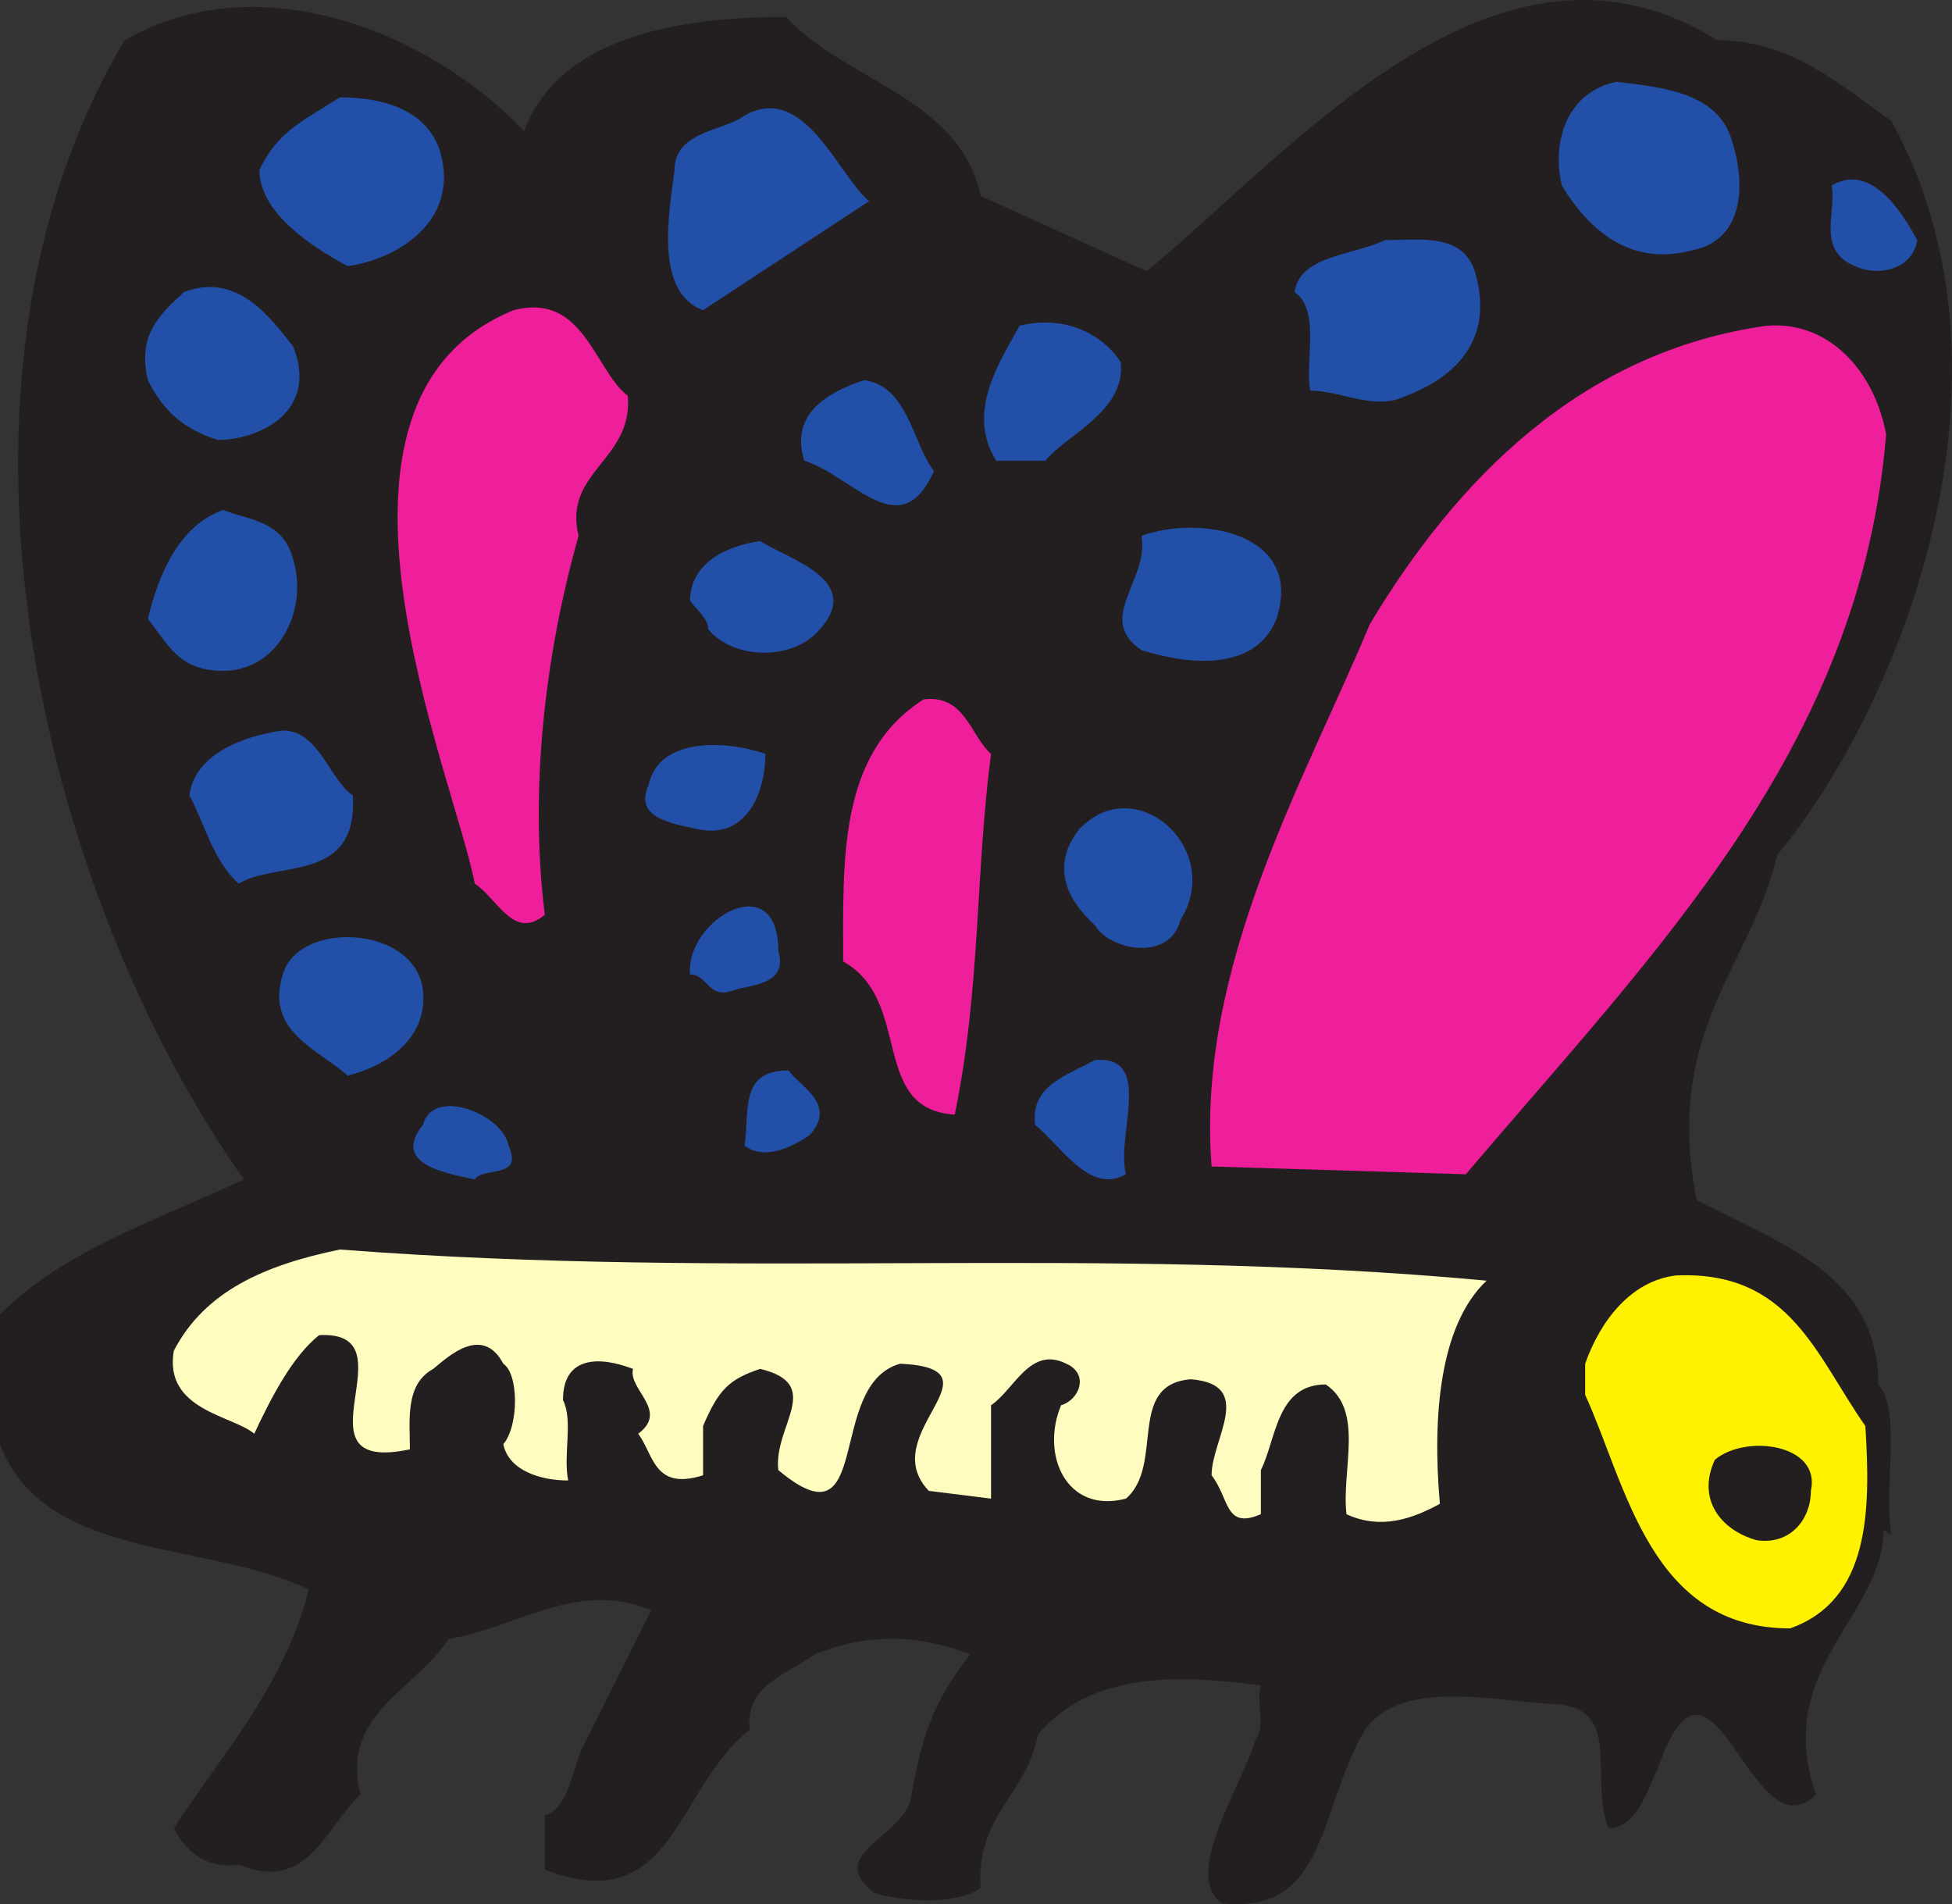
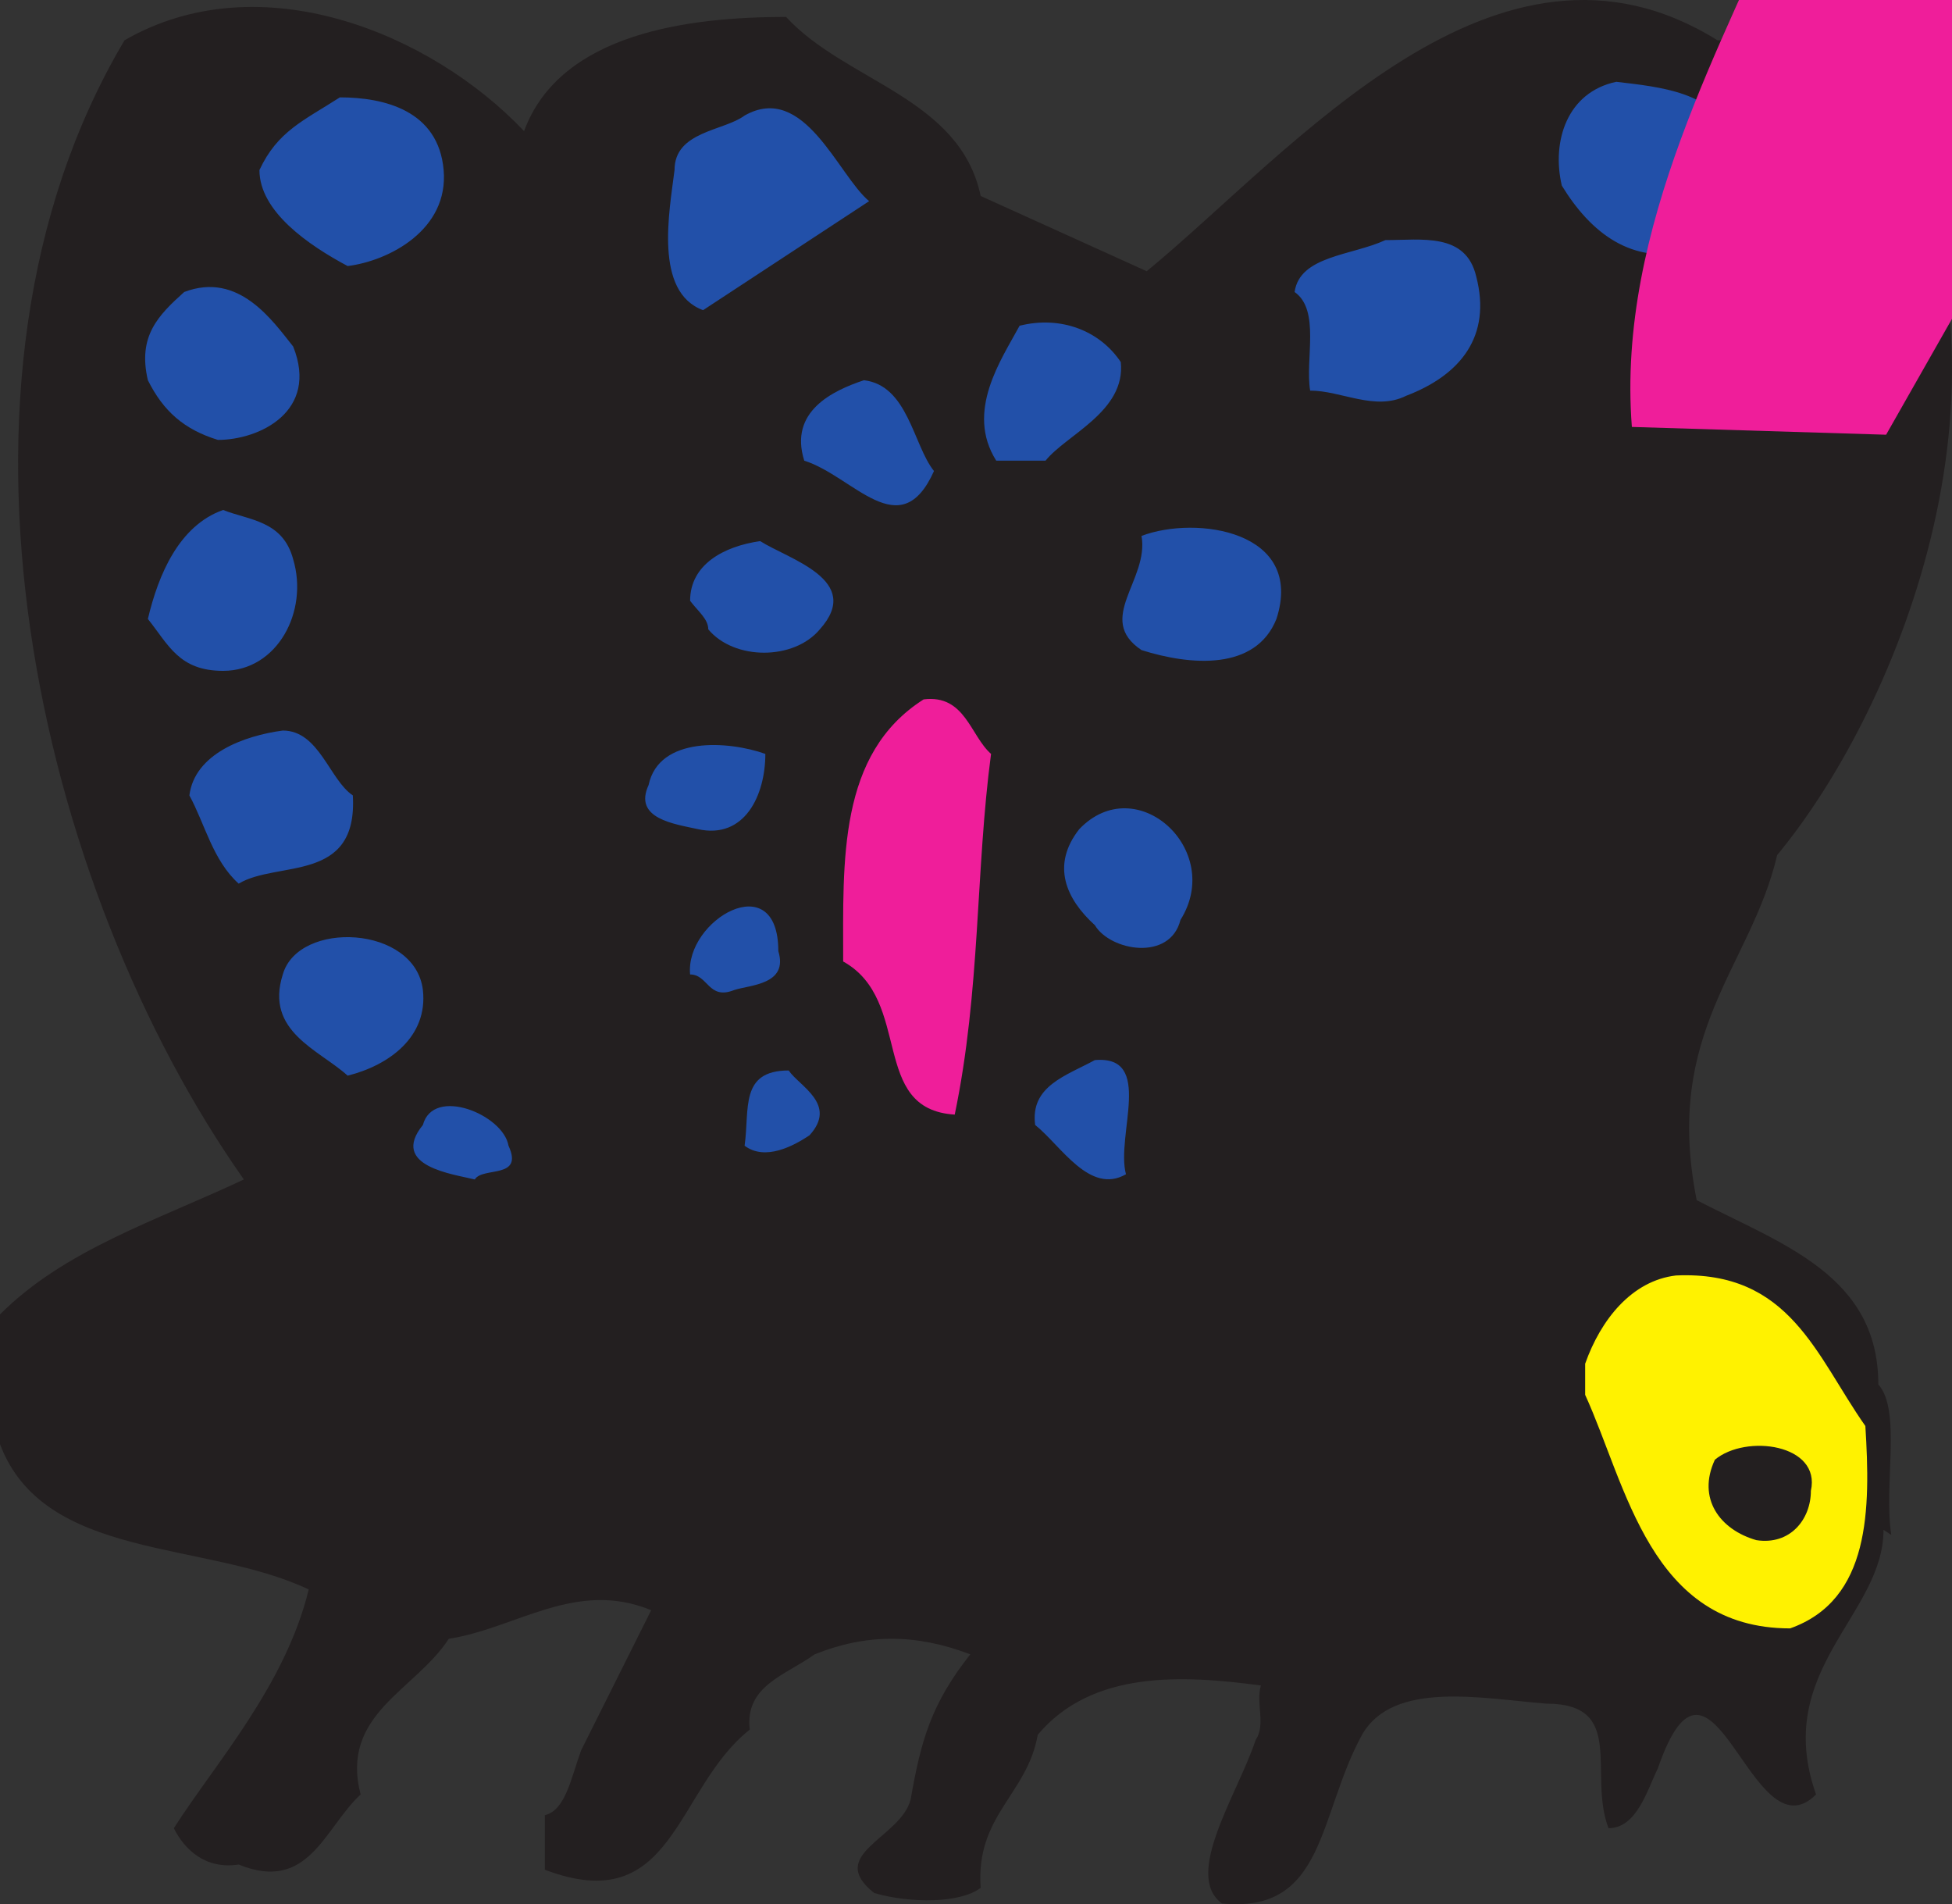
<svg xmlns="http://www.w3.org/2000/svg" width="564.297" height="550.362">
  <rect width="100%" height="100%" fill="#333333" stroke="none" />
  <path fill="#231f20" fill-rule="evenodd" d="M151.5 37.894c10.5-28.5 48-33 75.75-33 17.25 18.75 50.25 23.25 56.25 51.75l48 21.75c42-34.5 101.25-106.5 165-66.75 21.75 0 36 13.5 50.25 23.25 40.5 73.5 3 168.75-33 212.25-7.5 32.25-33 51-23.25 99.75 24.75 12.75 52.5 21.75 52.5 53.25 6.75 7.5 1.5 29.25 3.75 43.5l-2.25-1.5c0 24.75-32.25 40.5-19.5 76.5-18.75 18.75-30-53.25-45.75-7.5-3 6-6 17.25-14.25 17.25-6-15.75 5.25-36-18-36-18.75-1.5-44.25-6.75-53.25 9-12.75 23.25-10.5 51.75-40.5 48.75-11.25-8.25 4.5-31.5 9.75-47.25 3-4.5 0-10.5 1.5-15.75-22.5-3-48.75-4.5-64.5 14.25-3 17.25-18 23.25-16.5 44.25-6 4.5-20.25 4.5-30.75 1.5-14.25-11.25 7.5-15.75 10.5-27 3-17.25 6-27.75 17.25-42-15.75-6-30-6-45 0-8.25 6-20.25 9-18.75 21.75-21.75 17.25-21.75 54.75-59.25 40.5v-15.75c6-1.5 7.5-10.5 10.5-18.75l20.25-40.5c-21.75-9-39 5.25-58.5 8.25-9.75 15-31.5 21.75-25.5 45-10.5 9.75-15 28.5-35.25 20.25-9.75 1.5-15.75-4.5-18.75-10.5 12-18.75 32.25-41.25 39-69-30-14.25-76.5-8.25-89.25-42v-37.5c18.75-18.75 45-27 70.5-39-59.25-84-93.75-229.5-34.5-329.25 39-22.5 88.5-2.25 115.5 26.25" />
  <path fill="#2250a9" fill-rule="evenodd" d="M500.25 39.394c4.5 12.75 4.5 30-11.25 33-17.25 4.5-29.25-5.25-37.5-18.75-3-12.75 1.5-27 15.75-30 12.75 1.5 28.5 3 33 15.75m-372 9.75c1.5 17.25-15.75 26.25-27.75 27.75-11.25-6-25.5-15.75-25.5-27.75 5.25-11.25 12.75-14.25 23.25-21 12.75 0 28.5 3.75 30 21m123 9-48 31.5c-14.25-5.25-9.75-28.5-8.25-40.5 0-11.25 14.25-11.25 20.25-15.75 17.25-9.75 27 17.25 36 24.75m303 11.25c-1.5 9-12 10.5-18 7.5-11.25-4.5-5.25-15.75-6.75-23.25 11.25-6.75 20.25 7.5 24.75 15.75m-127.5 10.5c4.5 17.25-4.5 28.5-20.25 34.5-9 4.5-18.75-1.5-27.75-1.5-1.5-9 3-23.25-4.5-28.5 1.5-10.5 16.5-10.5 26.25-15 10.5 0 23.25-2.25 26.25 10.5m-342 20.25c7.5 18.75-9.75 27-21.75 27-9.75-3-15.75-8.25-20.25-17.25-3-12.75 3-18.75 10.5-25.5 15.75-6 25.5 8.25 31.5 15.75" />
-   <path fill="#ef1e9a" fill-rule="evenodd" d="M181.5 114.394c1.5 18.75-18.75 21.75-14.25 40.5-9.75 34.5-14.25 73.5-9.75 109.5-9 7.5-13.5-4.5-20.25-9-6-31.5-53.25-139.5 11.25-165.75 20.25-5.25 23.25 17.25 33 24.75" />
  <path fill="#2250a9" fill-rule="evenodd" d="M324 104.644c1.5 14.25-15.75 21-21.75 28.5H288c-9-14.25 1.5-29.25 6.75-39 12-3 23.25 1.5 29.25 10.5" />
-   <path fill="#ef1e9a" fill-rule="evenodd" d="M545.25 125.644c-7.5 90.75-66.75 149.25-121.5 213.75l-73.5-2.25c-4.5-57.75 27-111.75 45.75-156.75 24.75-41.25 60.75-78.75 114.75-86.25 18.75-1.5 31.5 14.25 34.5 31.5" />
+   <path fill="#ef1e9a" fill-rule="evenodd" d="M545.25 125.644l-73.5-2.25c-4.5-57.75 27-111.75 45.75-156.75 24.75-41.25 60.75-78.75 114.75-86.25 18.75-1.5 31.5 14.25 34.5 31.5" />
  <path fill="#2250a9" fill-rule="evenodd" d="M270 136.144c-9.75 21.75-23.25 1.5-37.5-3-4.5-14.25 8.25-20.25 17.25-23.25 12.75 1.5 14.25 18.75 20.25 26.25m-185.25 25.5c4.5 15-4.5 32.25-20.25 32.25-12.75 0-15.75-7.5-21.75-15 3-12.75 9-27 21.75-31.5 7.5 3 17.25 3 20.25 14.25M369 178.894c-6 15-24.75 13.5-39 9-13.5-9 2.25-20.25 0-33 15.75-6 47.25-1.5 39 24m-132 3c-7.5 9-24.75 9-32.25 0 0-3-3-5.25-5.25-8.25 0-10.5 9.75-15.75 20.25-17.25 8.25 5.25 30 11.25 17.25 25.5" />
  <path fill="#ef1e9a" fill-rule="evenodd" d="M286.5 217.894c-4.5 33.75-3 68.25-10.5 104.25-24.75-1.5-12-33-32.25-44.25 0-29.25-1.5-60 23.25-75.75 12-1.5 13.5 10.5 19.5 15.75" />
  <path fill="#2250a9" fill-rule="evenodd" d="M102 229.894c1.5 25.5-21.75 18.75-33 25.5-7.5-6.75-9.75-17.25-14.25-25.5 1.5-12 15.75-17.25 27-18.75 10.5 0 13.5 14.25 20.25 18.75m119.25-12c0 12-6 24.75-19.5 21.75-6.75-1.5-18.75-3-14.25-12.75 3-14.25 23.25-12.75 33.75-9m120 48c-3 12-20.25 9-24.75 1.5-8.25-7.5-12.75-17.25-4.5-27.75 16.5-17.25 42 6 29.25 26.25m-116.25 9c3 9.75-8.25 9.75-12.75 11.25-7.5 3-7.5-4.5-12.75-4.5-1.5-15.75 25.5-31.5 25.5-6.75m-102.75 11.25c1.5 13.5-9.75 21.75-21.75 24.75-8.25-7.5-24-12.75-18.75-29.25 4.5-15.75 38.25-14.25 40.5 4.5m203.25 53.25c-10.5 6-18.75-8.25-26.25-14.25-1.5-11.25 9-14.25 17.25-18.75 17.25-1.5 6 21.75 9 33m-91.5-11.25c-4.5 3-12.75 7.5-18.75 3 1.5-10.5-1.5-21.75 12.75-21.75 3 4.5 14.25 9.75 6 18.75m-87 3c4.5 9.75-7.5 6-9.75 9.75-6-1.5-24.75-3.75-15-15.75 3-11.25 23.25-3 24.75 6" />
-   <path fill="#fffcbf" fill-rule="evenodd" d="M429.75 370.144c-13.5 12.75-15.75 39-13.5 64.5-8.25 4.5-17.25 7.5-27 3-1.5-12.75 5.25-30-6-37.5-14.25 0-14.25 15.75-18.75 24.75v12.75c-10.5 4.5-9-4.5-14.25-11.25 0-10.5 12.75-26.25-6-27.75-18.75 1.5-7.5 24.75-18.75 34.5-17.25 4.5-24.75-12.75-18.75-27 5.25-1.5 8.25-9 1.5-12-10.5-5.25-15 7.5-21.75 12v27l-18-2.25c-15.75-16.5 22.5-35.25-8.25-36.75-21.75 6-7.5 54-35.25 30.75-1.5-12.75 13.5-24.75-5.25-29.25-9 3-12 6-16.5 16.5v14.25c-14.25 4.5-14.25-6-18.75-12 9-6.75-3-12.75-1.5-18.75-9.75-3.75-20.25-3.75-20.25 9 3 6 0 15.75 1.5 23.25-8.25 0-17.25-3-18.75-10.5 4.5-5.25 4.5-20.25 0-23.25-6-11.25-15.75-2.25-20.25 1.5-8.25 4.5-6.75 15-6.75 23.25-35.25 7.5 1.5-34.5-26.25-33-7.5 6-13.5 17.25-18.75 28.5-6-5.25-26.25-6.75-23.25-24 9-17.25 26.25-24.75 48-29.25 117 9 218.25-1.5 331.5 9" />
  <path fill="#fff200" fill-rule="evenodd" d="M539.25 412.144c1.5 24 1.5 50.25-21.75 58.5-40.5 0-47.25-41.25-59.25-67.5v-9c4.5-12.75 13.5-24 26.25-25.5 33-1.5 40.5 23.25 54.75 43.5" />
  <path fill="#231f20" fill-rule="evenodd" d="M523.5 430.894c0 8.25-6 15.75-15.75 14.25-10.5-3-17.25-12-12-23.25 9-7.5 30.75-4.5 27.75 9" />
</svg>